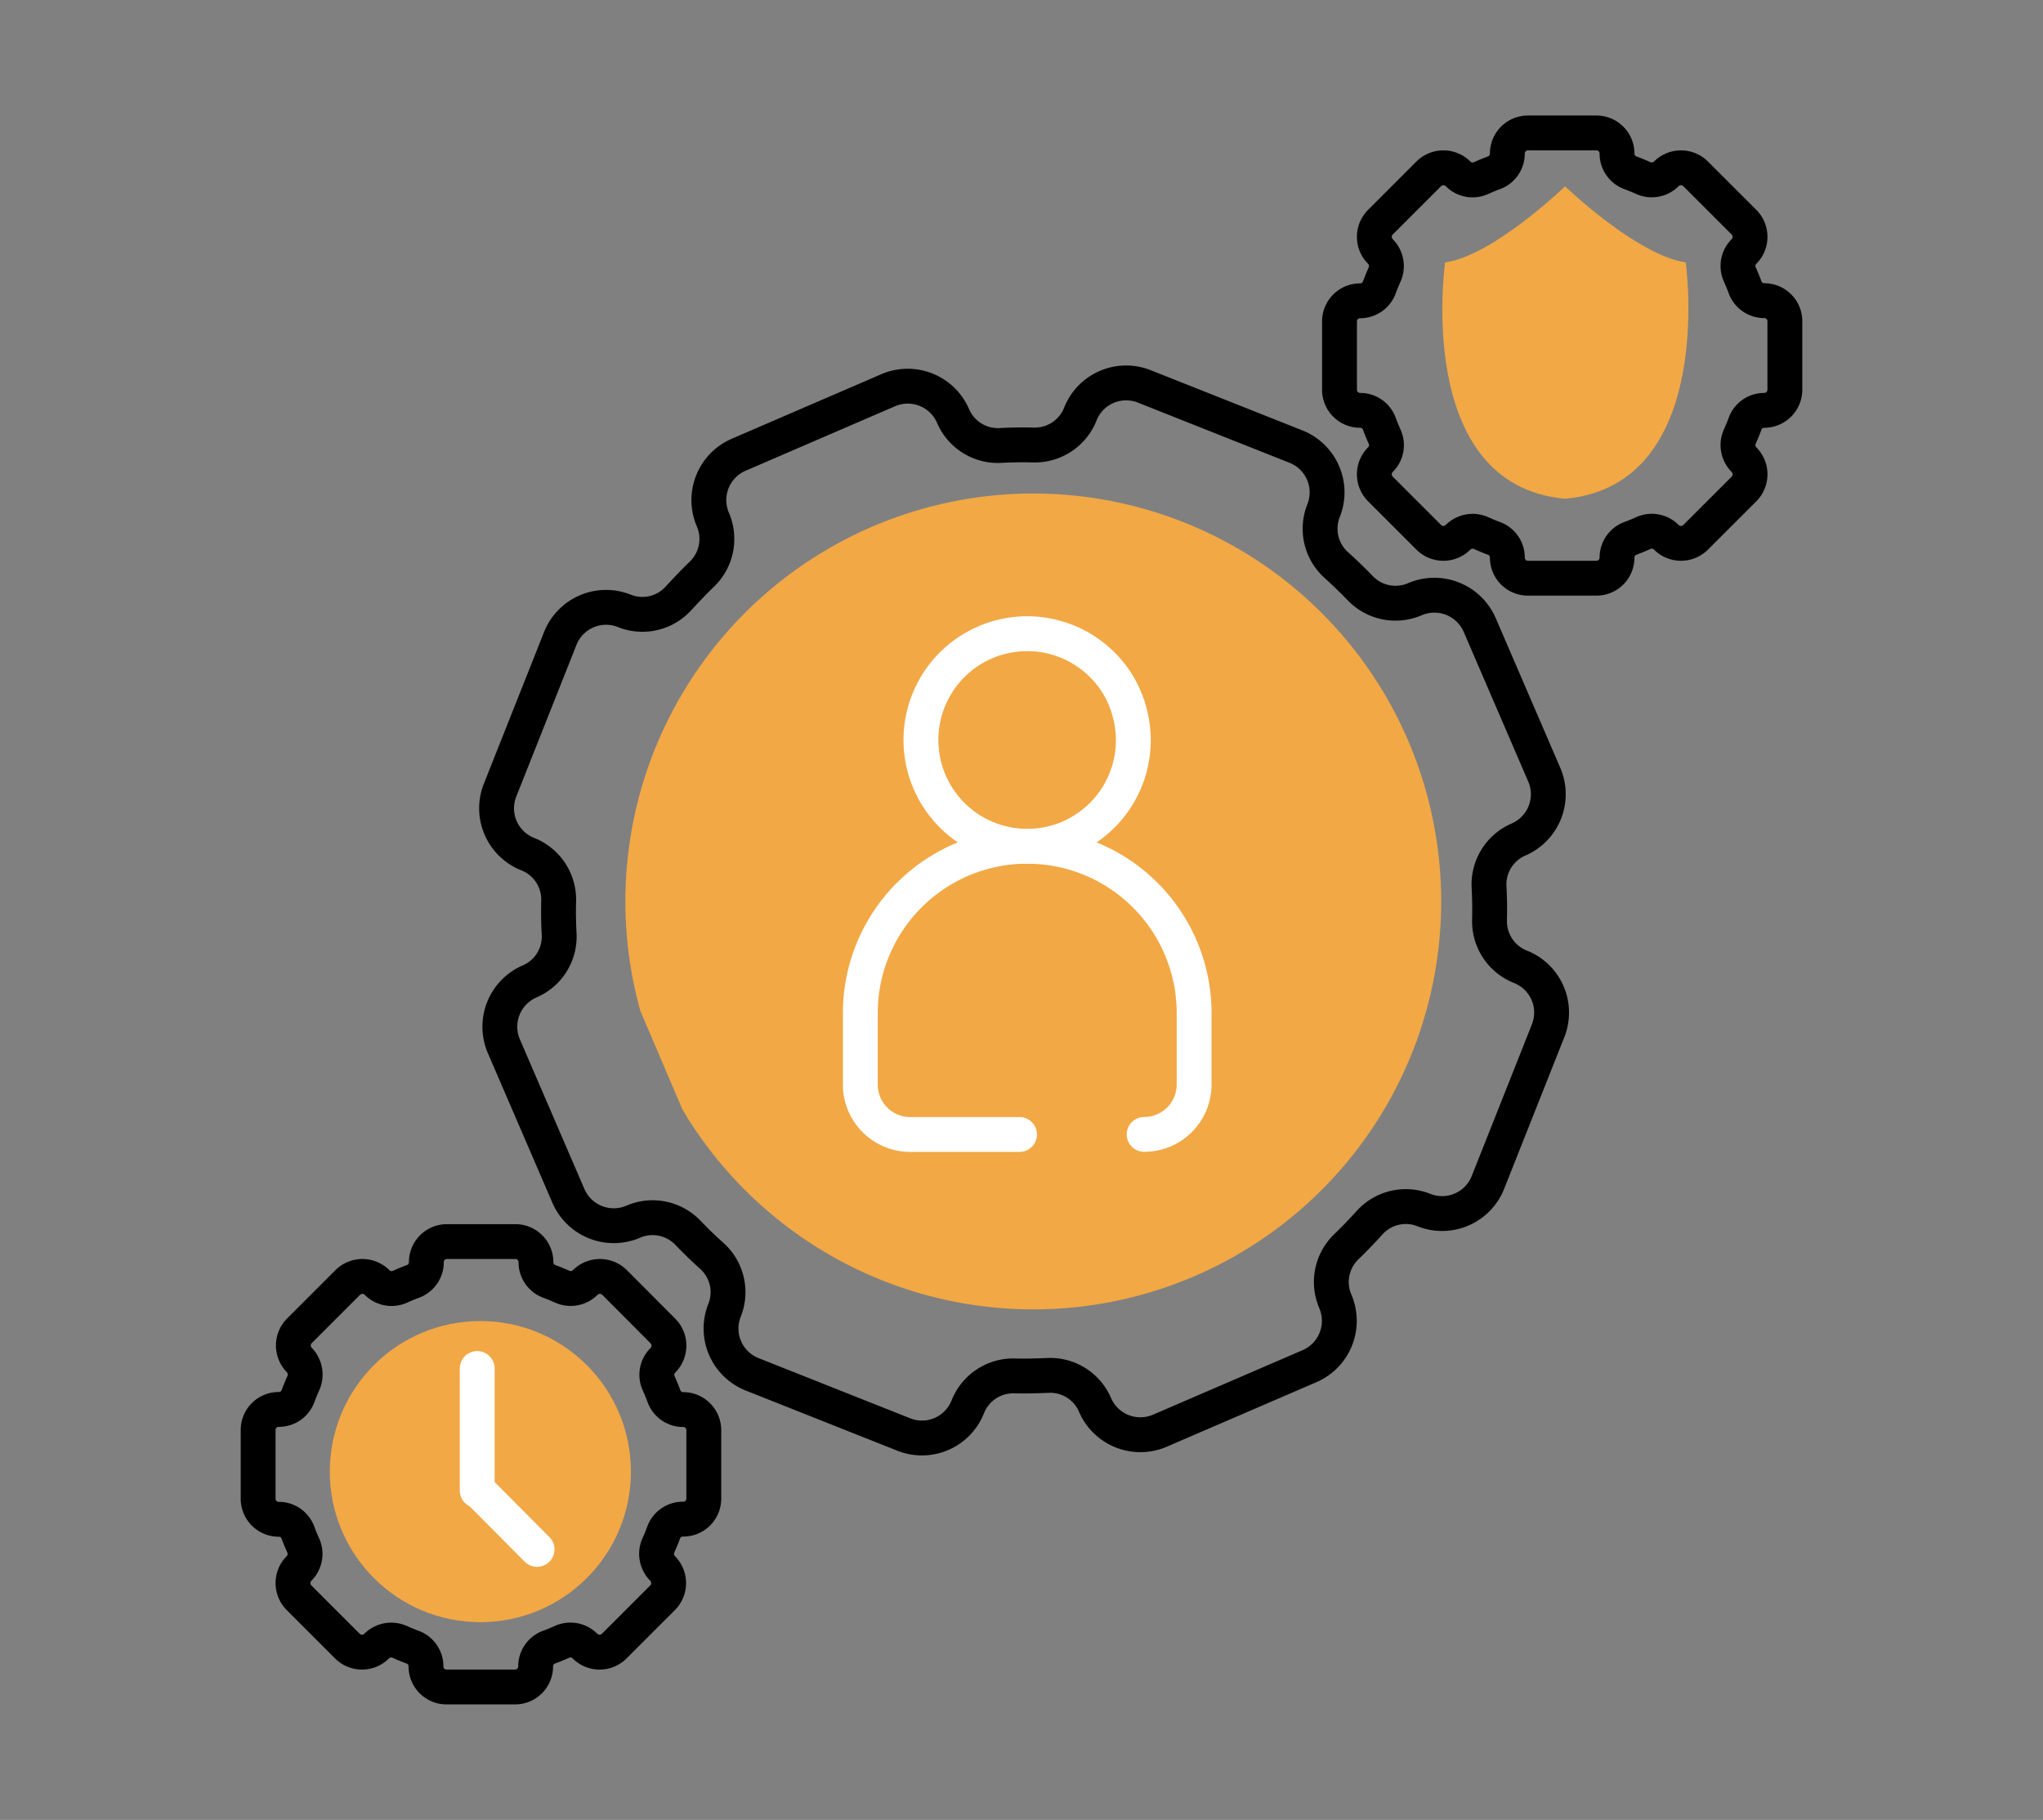
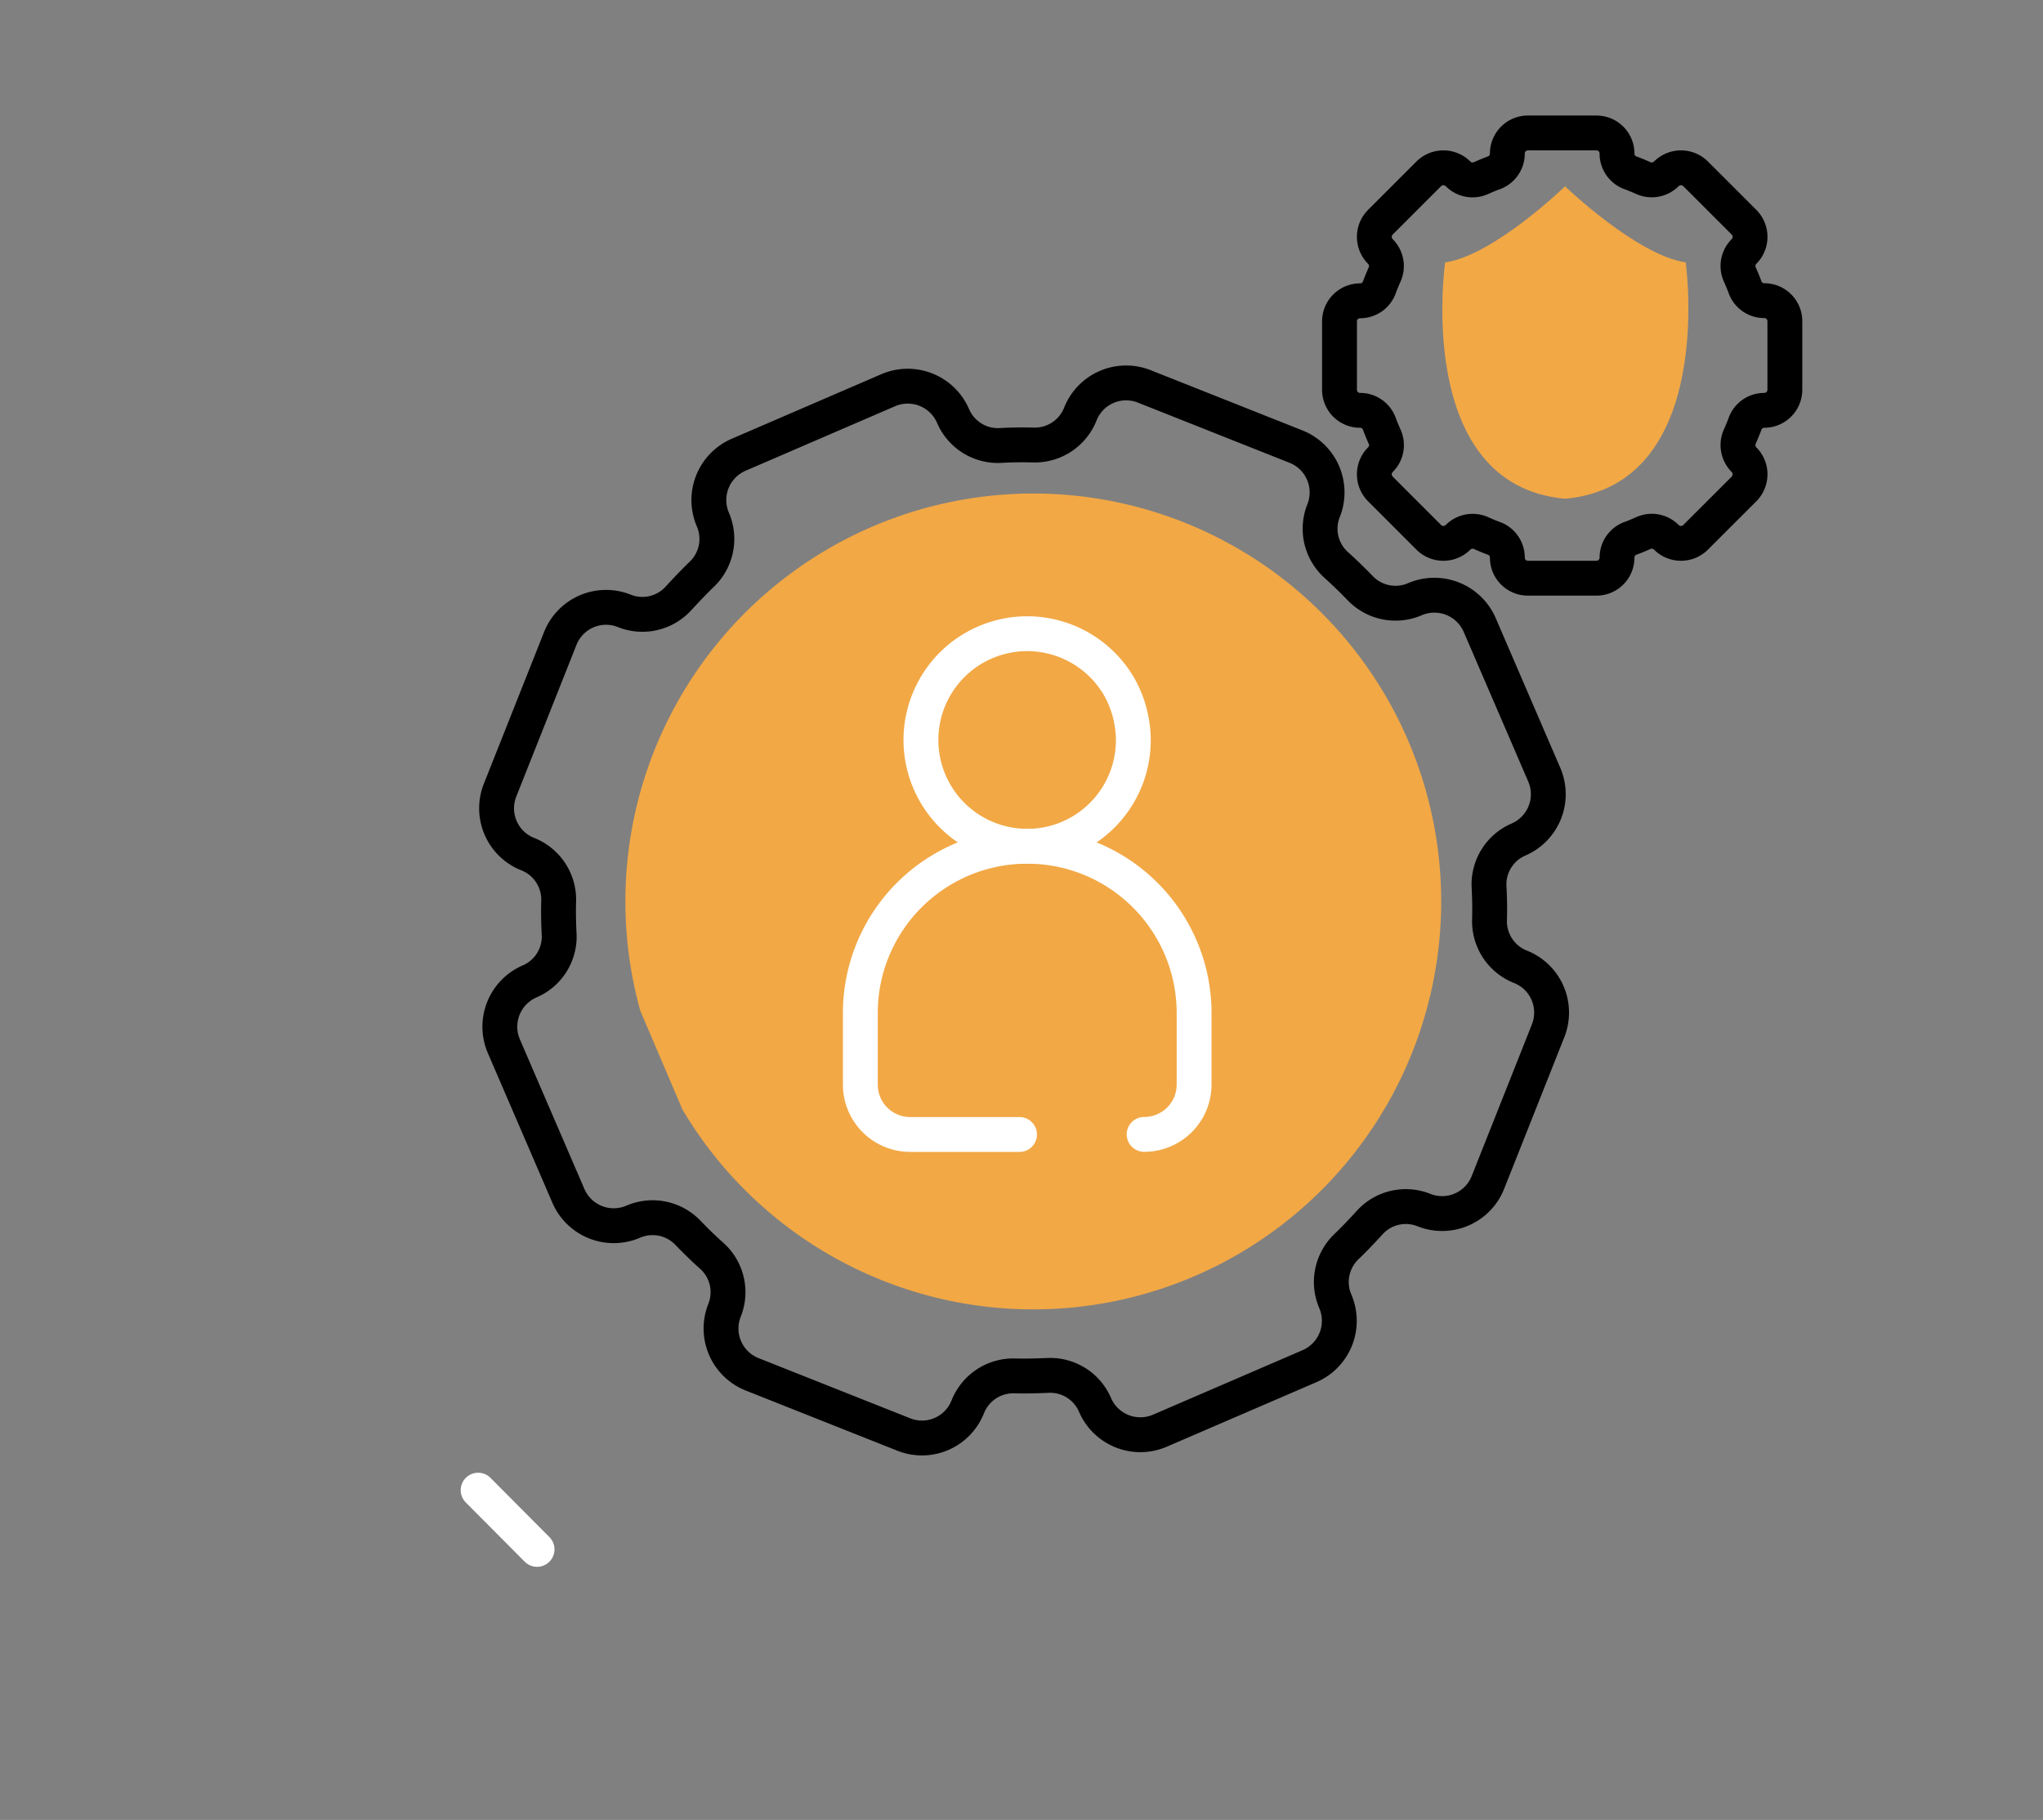
<svg xmlns="http://www.w3.org/2000/svg" id="Layer_1" data-name="Layer 1" viewBox="0 0 650 579">
  <rect x="0" y="0" width="650" height="579" fill="#808080" stroke="none" />
  <defs>
    <style>.cls-1{fill:#f2a845;}.cls-2,.cls-3{fill:none;stroke-linecap:round;stroke-linejoin:round;stroke-width:11.09px;}.cls-2{stroke:#fff;}.cls-3{stroke:#000;}</style>
  </defs>
  <title>650x579</title>
  <path class="cls-1" d="M203.72,321.58A129.78,129.78,0,1,1,217.13,353" />
-   <circle class="cls-1" cx="152.83" cy="468.18" r="47.9" />
  <path class="cls-1" d="M497.93,59.28s-22.7,22-38.15,24.2c0,0-10.15,70.8,38.15,75.2h0c48.34-4.4,38.4-75.2,38.4-75.2C520.83,81.23,497.93,59.28,497.93,59.28Z" />
-   <line class="cls-2" x1="151.83" y1="435.38" x2="151.83" y2="474.23" />
  <line class="cls-2" x1="152.12" y1="474.08" x2="170.87" y2="492.93" />
  <path class="cls-2" d="M360.58,235.48a33.77,33.77,0,0,1-23.45,32.15,33.39,33.39,0,0,1-10.3,1.6,33.81,33.81,0,1,1,29.44-50.41A34.91,34.91,0,0,1,360.58,235.48Z" />
  <path class="cls-2" d="M324.37,360.93H289.62a15.88,15.88,0,0,1-15.9-15.9V322.32a53.09,53.09,0,0,1,53.1-53.09h0a53.1,53.1,0,0,1,53.1,53.09V345a15.88,15.88,0,0,1-15.9,15.9" />
  <path class="cls-3" d="M491.33,246.48l-20.55-47.65a15.72,15.72,0,0,0-20.61-8.2h0a15.56,15.56,0,0,1-17.35-3.45c-2.45-2.55-5.05-5.05-7.7-7.45a15.51,15.51,0,0,1-4-17.3h0a15.67,15.67,0,0,0-8.8-20.35l-48.25-19.15a15.67,15.67,0,0,0-20.35,8.8h0a15.57,15.57,0,0,1-14.8,9.85c-3.55-.1-7.15-.05-10.7.15a15.51,15.51,0,0,1-15-9.4h0a15.71,15.71,0,0,0-20.6-8.2L235,144.68a15.71,15.71,0,0,0-8.2,20.6h0a15.56,15.56,0,0,1-3.45,17.35c-2.55,2.45-5,5.05-7.45,7.7a15.51,15.51,0,0,1-17.3,4h0a15.67,15.67,0,0,0-20.35,8.8l-19.15,48.25a15.67,15.67,0,0,0,8.8,20.35h0a15.57,15.57,0,0,1,9.85,14.8c-.1,3.55-.05,7.15.15,10.7a15.51,15.51,0,0,1-9.4,15h0a15.71,15.71,0,0,0-8.2,20.6l20.55,47.65a15.71,15.71,0,0,0,20.6,8.2h0a15.56,15.56,0,0,1,17.35,3.45c2.46,2.55,5,5.05,7.71,7.45a15.53,15.53,0,0,1,4,17.3h0a15.68,15.68,0,0,0,8.79,20.35l48.25,19.15a15.66,15.66,0,0,0,20.35-8.8h0a15.57,15.57,0,0,1,14.8-9.85c3.55.1,7.15,0,10.7-.15a15.51,15.51,0,0,1,15,9.4h0a15.71,15.71,0,0,0,20.6,8.2l47.65-20.55a15.71,15.71,0,0,0,8.2-20.6h0a15.57,15.57,0,0,1,3.46-17.35c2.55-2.45,5.05-5.06,7.44-7.7a15.52,15.52,0,0,1,17.3-4h0a15.67,15.67,0,0,0,20.35-8.8l19.15-48.25a15.67,15.67,0,0,0-8.8-20.35h0a15.57,15.57,0,0,1-9.85-14.8c.1-3.55.05-7.15-.15-10.7a15.54,15.54,0,0,1,9.4-15h0A15.7,15.7,0,0,0,491.33,246.48Z" />
  <path class="cls-3" d="M567.87,124v-21.8a6.53,6.53,0,0,0-6.54-6.55h0a6.49,6.49,0,0,1-6.1-4.2c-.5-1.4-1.11-2.8-1.7-4.15A6.5,6.5,0,0,1,554.88,80h0a6.61,6.61,0,0,0,0-9.3l-15.41-15.4a6.61,6.61,0,0,0-9.3,0h0a6.59,6.59,0,0,1-7.35,1.35c-1.34-.6-2.75-1.2-4.15-1.7a6.49,6.49,0,0,1-4.2-6.1h0a6.53,6.53,0,0,0-6.54-6.55h-21.8a6.53,6.53,0,0,0-6.55,6.55h0a6.49,6.49,0,0,1-4.2,6.1c-1.4.5-2.8,1.1-4.15,1.7a6.5,6.5,0,0,1-7.35-1.35h0a6.61,6.61,0,0,0-9.3,0l-15.4,15.4a6.59,6.59,0,0,0,0,9.3h0a6.58,6.58,0,0,1,1.34,7.35c-.6,1.35-1.19,2.75-1.69,4.15a6.5,6.5,0,0,1-6.1,4.2h0a6.53,6.53,0,0,0-6.55,6.55V124a6.53,6.53,0,0,0,6.55,6.55h0a6.5,6.5,0,0,1,6.1,4.2c.5,1.4,1.1,2.8,1.69,4.15a6.48,6.48,0,0,1-1.34,7.35h0a6.59,6.59,0,0,0,0,9.3l15.4,15.4a6.61,6.61,0,0,0,9.3,0h0a6.59,6.59,0,0,1,7.35-1.35c1.35.6,2.75,1.2,4.15,1.7a6.49,6.49,0,0,1,4.2,6.1h0a6.53,6.53,0,0,0,6.55,6.55h21.8a6.53,6.53,0,0,0,6.54-6.55h0a6.51,6.51,0,0,1,4.2-6.1c1.4-.5,2.8-1.1,4.15-1.7a6.5,6.5,0,0,1,7.35,1.35h0a6.61,6.61,0,0,0,9.3,0l15.41-15.4a6.61,6.61,0,0,0,0-9.3h0a6.59,6.59,0,0,1-1.35-7.35c.6-1.35,1.2-2.75,1.7-4.15a6.49,6.49,0,0,1,6.1-4.2h0A6.56,6.56,0,0,0,567.87,124Z" />
-   <path class="cls-3" d="M223.92,476.78V455a6.54,6.54,0,0,0-6.55-6.55h0a6.49,6.49,0,0,1-6.1-4.2c-.5-1.4-1.1-2.8-1.7-4.15a6.5,6.5,0,0,1,1.35-7.35h0a6.61,6.61,0,0,0,0-9.3L195.52,408a6.61,6.61,0,0,0-9.3,0h0a6.59,6.59,0,0,1-7.35,1.35c-1.35-.6-2.75-1.2-4.15-1.7a6.49,6.49,0,0,1-4.2-6.1h0A6.54,6.54,0,0,0,164,395h-21.8a6.54,6.54,0,0,0-6.55,6.55h0a6.49,6.49,0,0,1-4.2,6.1c-1.4.5-2.8,1.1-4.15,1.7a6.5,6.5,0,0,1-7.35-1.35h0a6.61,6.61,0,0,0-9.3,0l-15.4,15.4a6.61,6.61,0,0,0,0,9.3h0a6.72,6.72,0,0,1,1.26,7.35c-.6,1.34-1.2,2.75-1.7,4.15a6.49,6.49,0,0,1-6.1,4.2h0A6.53,6.53,0,0,0,82.13,455v21.8a6.53,6.53,0,0,0,6.55,6.55h0a6.49,6.49,0,0,1,6.1,4.2c.5,1.4,1.1,2.8,1.7,4.15A6.5,6.5,0,0,1,95.13,499h0a6.61,6.61,0,0,0,0,9.3l15.4,15.4a6.58,6.58,0,0,0,9.29,0h0a6.6,6.6,0,0,1,7.36-1.34c1.35.6,2.75,1.19,4.15,1.69a6.5,6.5,0,0,1,4.2,6.1h0a6.53,6.53,0,0,0,6.54,6.55h21.81a6.53,6.53,0,0,0,6.54-6.55h0a6.5,6.5,0,0,1,4.2-6.1c1.41-.5,2.8-1.1,4.15-1.69a6.48,6.48,0,0,1,7.35,1.34h0a6.59,6.59,0,0,0,9.3,0l15.4-15.4a6.61,6.61,0,0,0,0-9.3h0a6.6,6.6,0,0,1-1.35-7.35c.61-1.35,1.21-2.75,1.7-4.15a6.49,6.49,0,0,1,6.11-4.2h0A6.51,6.51,0,0,0,223.92,476.78Z" />
</svg>